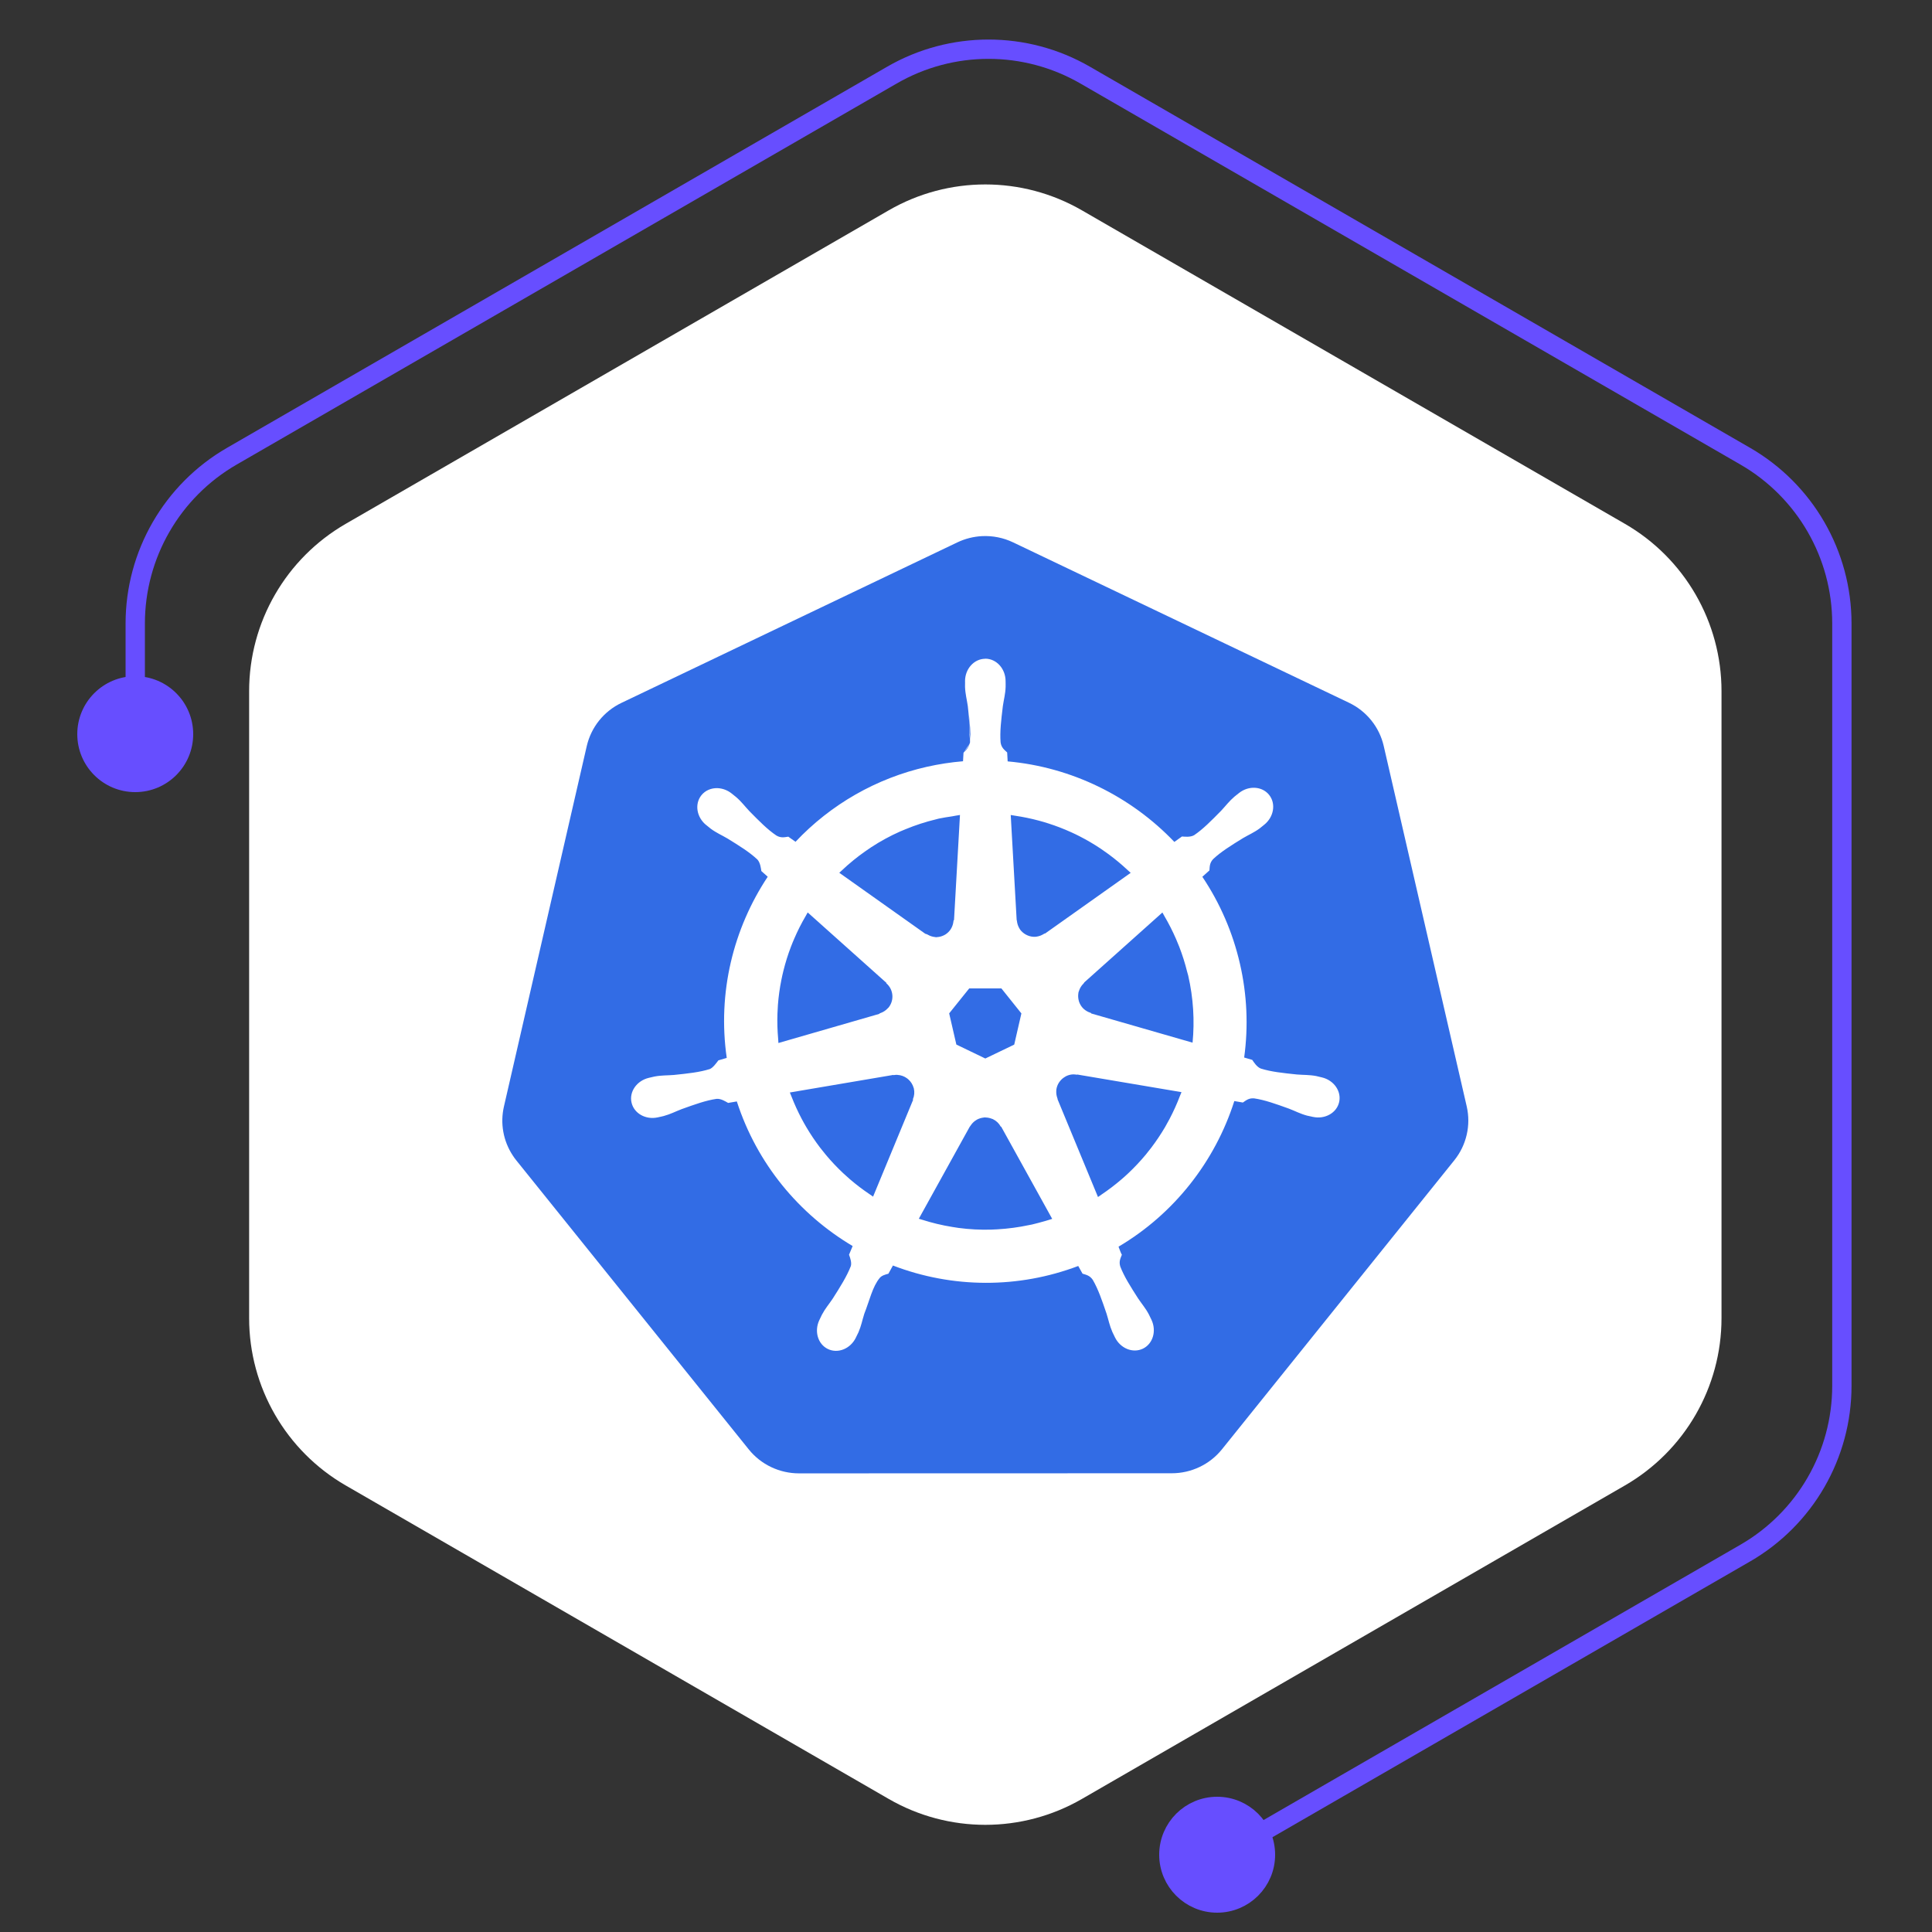
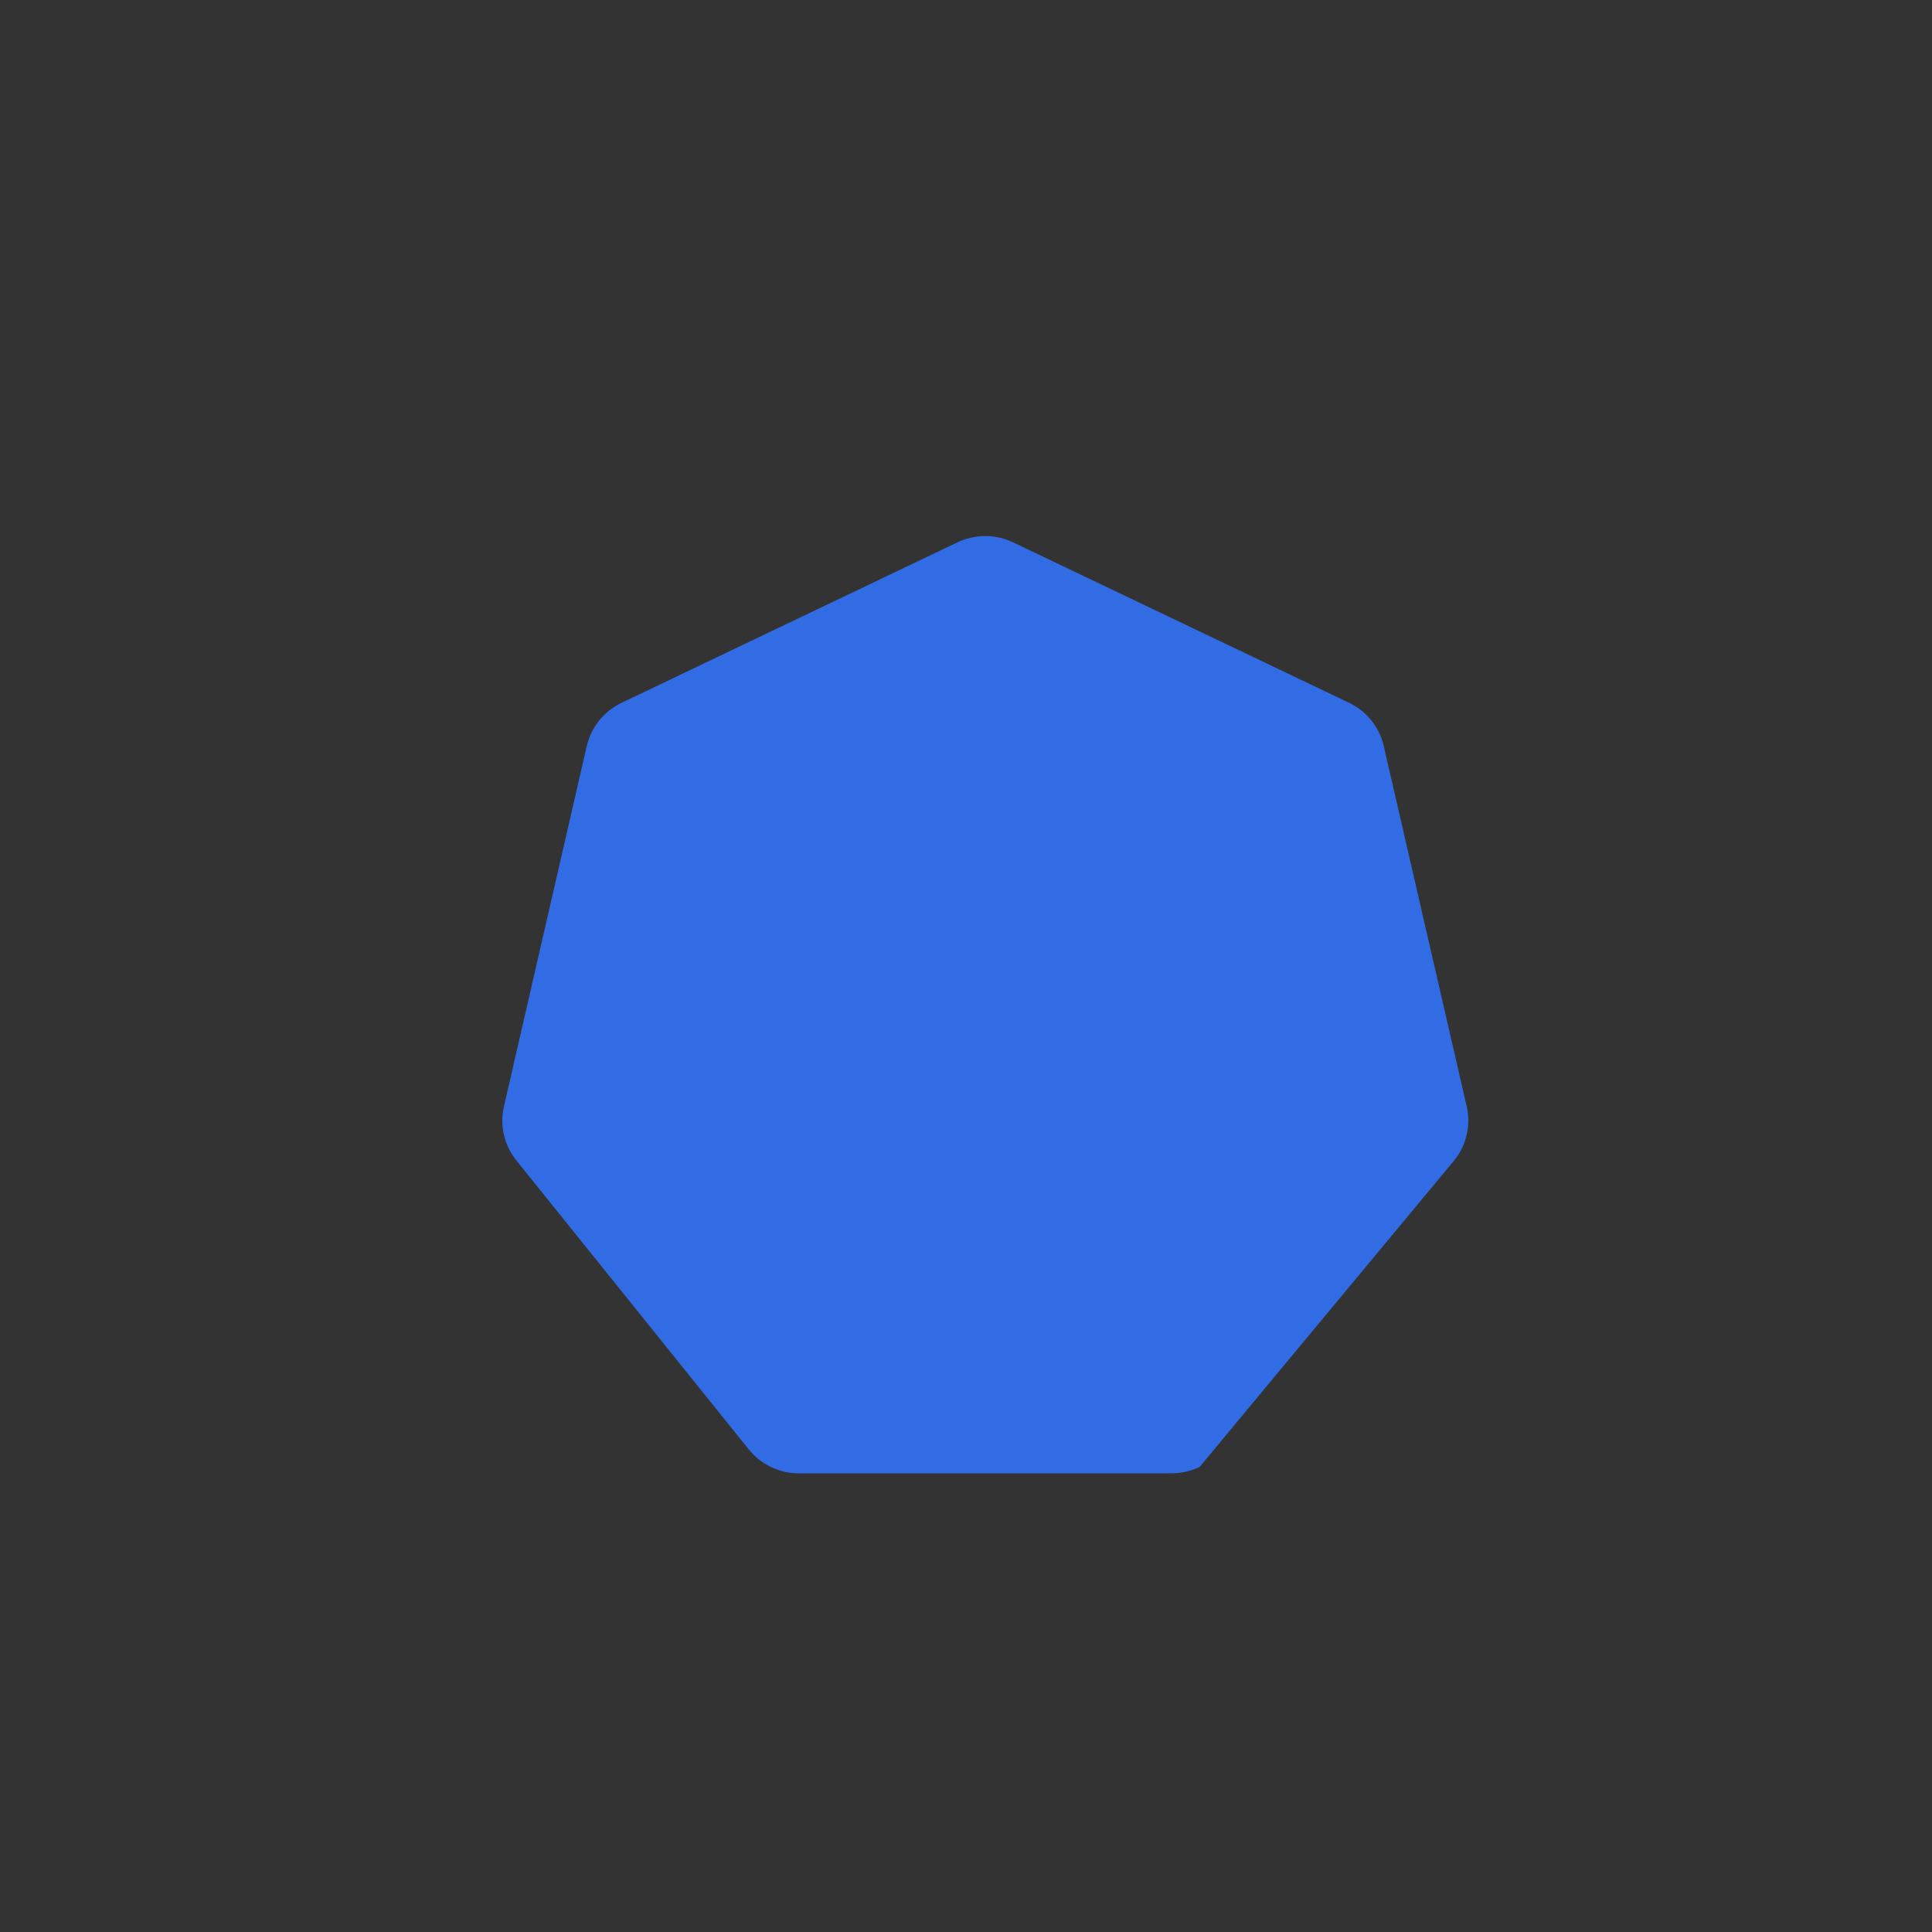
<svg xmlns="http://www.w3.org/2000/svg" width="100" height="100" viewBox="0 0 100 100" fill="none">
  <rect x="0" y="0" width="100" height="100" fill="#333333" stroke="none" />
-   <path d="M46 10.887C49.094 9.1 52.906 9.1 56 10.887L84.105 27.113C87.199 28.9 89.105 32.201 89.105 35.773V68.227C89.105 71.799 87.199 75.1 84.105 76.887L56 93.113C52.906 94.9 49.094 94.9 46 93.113L17.895 76.887C14.801 75.1 12.895 71.799 12.895 68.227V35.773C12.895 32.201 14.801 28.9 17.895 27.113L46 10.887Z" fill="white" />
  <g clip-path="url(#clip0_1554_415)">
-     <path d="M50.827 27.75C50.385 27.773 49.952 27.883 49.553 28.073L32.17 36.379C31.72 36.593 31.325 36.906 31.013 37.293C30.702 37.68 30.483 38.132 30.371 38.615L26.084 57.271C25.985 57.701 25.973 58.146 26.051 58.58C26.128 59.014 26.293 59.428 26.535 59.798C26.593 59.889 26.656 59.977 26.724 60.061L38.755 75.02C39.066 75.407 39.462 75.72 39.912 75.935C40.362 76.149 40.855 76.261 41.354 76.261L60.648 76.256C61.148 76.257 61.64 76.145 62.09 75.931C62.54 75.717 62.935 75.405 63.247 75.018L75.274 60.057C75.586 59.669 75.805 59.217 75.916 58.734C76.028 58.251 76.028 57.75 75.917 57.267L71.621 38.611C71.51 38.128 71.291 37.676 70.98 37.289C70.668 36.901 70.273 36.589 69.823 36.374L52.438 28.073C51.937 27.833 51.383 27.722 50.827 27.75Z" fill="#326CE5" />
-     <path d="M50.991 34.094V34.098C50.416 34.103 49.95 34.62 49.95 35.259C49.95 35.27 49.952 35.279 49.952 35.288C49.952 35.374 49.948 35.479 49.95 35.555C49.964 35.924 50.044 36.206 50.093 36.545C50.159 37.1 50.177 37.54 50.181 37.985L50.194 37.921C50.188 37.609 50.173 37.297 50.148 36.986C50.203 37.466 50.242 37.909 50.221 38.311C50.215 38.184 50.197 38.047 50.195 37.927L50.181 37.991C50.182 38.127 50.219 38.3 50.208 38.43C50.184 38.543 50.094 38.623 50.026 38.72L50.016 38.767C50.084 38.678 50.154 38.594 50.196 38.494C50.143 38.659 50.032 38.805 49.919 38.922C49.951 38.873 49.977 38.819 50.013 38.771L50.023 38.724C49.967 38.803 49.935 38.903 49.873 38.962L49.871 38.965L49.846 39.402C49.215 39.455 48.589 39.551 47.972 39.69C45.371 40.278 43.004 41.63 41.176 43.571C41.06 43.492 40.863 43.352 40.805 43.308L40.803 43.306L40.799 43.307C40.612 43.332 40.428 43.388 40.186 43.247C39.722 42.935 39.298 42.502 38.786 41.982C38.551 41.733 38.38 41.495 38.1 41.255C38.037 41.2 37.94 41.126 37.869 41.07C37.661 40.903 37.405 40.806 37.139 40.794C36.816 40.784 36.506 40.909 36.303 41.164C35.941 41.618 36.057 42.31 36.56 42.711L36.575 42.721C36.643 42.777 36.728 42.849 36.791 42.896C37.089 43.115 37.36 43.227 37.654 43.401C38.277 43.785 38.791 44.103 39.2 44.486C39.357 44.653 39.385 44.951 39.407 45.082V45.085L39.737 45.38C37.956 48.065 37.13 51.38 37.616 54.757L37.185 54.884L37.183 54.886C37.068 55.035 36.905 55.266 36.74 55.334C36.206 55.502 35.604 55.564 34.877 55.64C34.536 55.668 34.241 55.652 33.878 55.721C33.798 55.736 33.687 55.764 33.6 55.785L33.591 55.787L33.575 55.791C32.958 55.941 32.559 56.509 32.688 57.069C32.816 57.63 33.42 57.97 34.041 57.836L34.057 57.834H34.057C34.065 57.832 34.072 57.828 34.077 57.827C34.163 57.808 34.271 57.788 34.346 57.767C34.703 57.671 34.961 57.531 35.281 57.409C35.969 57.162 36.538 56.956 37.093 56.876C37.32 56.858 37.563 57.017 37.685 57.086L37.688 57.087L38.138 57.01C39.183 60.242 41.367 62.854 44.133 64.495L43.945 64.945L43.947 64.949C44.014 65.125 44.089 65.362 44.039 65.532C43.837 66.054 43.492 66.606 43.098 67.222C42.908 67.506 42.712 67.728 42.54 68.054C42.498 68.133 42.446 68.252 42.406 68.334C42.137 68.91 42.334 69.575 42.853 69.825C43.374 70.076 44.021 69.811 44.301 69.234L44.303 69.231V69.227C44.343 69.146 44.398 69.04 44.432 68.964C44.58 68.625 44.629 68.336 44.733 68.01H44.732C45.007 67.318 45.159 66.593 45.536 66.144C45.638 66.023 45.805 65.975 45.98 65.928L45.984 65.927L46.218 65.503C49.304 66.689 52.718 66.698 55.81 65.527C55.877 65.646 55.997 65.865 56.03 65.922L56.032 65.924L56.035 65.926C56.214 65.984 56.405 66.013 56.562 66.245C56.844 66.728 57.038 67.3 57.274 67.993C57.377 68.318 57.429 68.608 57.577 68.946C57.611 69.024 57.666 69.132 57.706 69.213C57.985 69.792 58.633 70.058 59.156 69.807C59.674 69.557 59.871 68.893 59.602 68.317C59.562 68.235 59.507 68.115 59.466 68.036C59.294 67.709 59.098 67.49 58.908 67.206C58.513 66.59 58.188 66.079 57.986 65.557C57.903 65.289 58 65.125 58.066 64.949L58.069 64.944L58.065 64.94C58.051 64.919 58.039 64.897 58.03 64.874C58.013 64.837 57.998 64.799 57.983 64.761C57.952 64.679 57.92 64.588 57.895 64.528C60.77 62.829 62.89 60.12 63.888 56.991C64.023 57.012 64.251 57.052 64.325 57.066L64.329 57.067L64.332 57.066C64.49 56.962 64.629 56.829 64.909 56.851C65.463 56.931 66.032 57.138 66.72 57.385C67.04 57.507 67.298 57.649 67.655 57.745C67.731 57.765 67.839 57.784 67.925 57.803C67.929 57.804 67.936 57.807 67.944 57.809H67.945L67.961 57.811C68.582 57.944 69.186 57.605 69.314 57.044C69.441 56.484 69.044 55.916 68.426 55.767C68.338 55.747 68.211 55.712 68.123 55.695C67.76 55.627 67.466 55.644 67.125 55.615C66.398 55.539 65.796 55.477 65.261 55.309C65.048 55.226 64.893 54.969 64.817 54.861L64.814 54.859L64.398 54.737C64.621 53.12 64.546 51.475 64.179 49.884C63.811 48.277 63.152 46.751 62.233 45.382C62.341 45.284 62.539 45.108 62.597 45.056L62.6 45.053V45.049C62.617 44.862 62.602 44.67 62.793 44.466C63.201 44.083 63.716 43.764 64.339 43.38C64.633 43.207 64.907 43.094 65.204 42.875C65.272 42.825 65.363 42.747 65.433 42.69C65.936 42.289 66.052 41.597 65.69 41.144C65.329 40.691 64.629 40.649 64.127 41.049C64.055 41.106 63.959 41.179 63.895 41.234C63.614 41.475 63.441 41.713 63.207 41.962C62.694 42.483 62.27 42.917 61.806 43.23C61.608 43.344 61.315 43.305 61.18 43.297H61.177L60.785 43.578C58.529 41.215 55.461 39.704 52.156 39.409C52.146 39.256 52.138 39.103 52.131 38.95V38.947L52.129 38.945C51.992 38.815 51.832 38.707 51.791 38.43V38.429C51.746 37.871 51.821 37.27 51.908 36.545C51.957 36.206 52.038 35.924 52.051 35.555C52.055 35.47 52.049 35.349 52.049 35.259C52.049 34.616 51.579 34.094 50.999 34.094H50.991ZM37.251 40.826C37.306 40.834 37.36 40.845 37.414 40.859C37.361 40.844 37.306 40.833 37.251 40.826ZM49.688 42.183L49.38 47.625L49.358 47.636L49.357 47.641C49.356 47.66 49.352 47.678 49.349 47.697C49.336 47.814 49.301 47.928 49.246 48.032C49.232 48.059 49.216 48.086 49.199 48.112C49.128 48.216 49.036 48.304 48.93 48.371C48.902 48.389 48.872 48.402 48.843 48.417C48.736 48.468 48.62 48.498 48.502 48.505C48.484 48.507 48.468 48.511 48.45 48.511C48.431 48.511 48.413 48.502 48.394 48.501C48.264 48.488 48.139 48.448 48.026 48.382C48.008 48.372 47.989 48.366 47.972 48.355L47.97 48.364L47.971 48.355C47.954 48.344 47.932 48.349 47.915 48.337L47.911 48.333L47.902 48.338L43.441 45.175C43.477 45.14 43.516 45.107 43.553 45.072C43.947 44.698 44.368 44.353 44.815 44.043C44.907 43.978 44.999 43.913 45.094 43.852C45.568 43.542 46.067 43.27 46.584 43.04C46.678 42.998 46.775 42.96 46.87 42.921C47.382 42.709 47.91 42.538 48.449 42.408C48.496 42.397 48.542 42.382 48.59 42.371C48.815 42.321 49.044 42.291 49.272 42.255L49.274 42.245H49.275L49.273 42.255C49.412 42.233 49.548 42.2 49.688 42.183ZM52.315 42.184C52.392 42.193 52.467 42.211 52.544 42.222C52.96 42.283 53.372 42.369 53.778 42.478C53.939 42.521 54.099 42.568 54.257 42.619C54.66 42.748 55.056 42.9 55.441 43.075C55.588 43.141 55.733 43.211 55.876 43.284C56.257 43.479 56.626 43.695 56.981 43.933C57.115 44.023 57.247 44.117 57.378 44.213C57.718 44.464 58.044 44.735 58.353 45.023C58.409 45.076 58.469 45.124 58.524 45.178L54.092 48.32L54.076 48.314L54.072 48.317C54.055 48.33 54.036 48.335 54.018 48.346C53.913 48.412 53.795 48.457 53.673 48.477C53.643 48.481 53.613 48.488 53.583 48.489C53.451 48.495 53.319 48.471 53.197 48.421C53.161 48.407 53.126 48.39 53.093 48.371C52.979 48.308 52.88 48.221 52.802 48.117C52.782 48.09 52.767 48.06 52.751 48.031C52.691 47.924 52.653 47.806 52.638 47.685C52.636 47.663 52.628 47.645 52.627 47.623V47.618L52.622 47.616L52.315 42.184ZM63.124 46.959C63.315 47.347 63.486 47.744 63.639 48.148C63.486 47.744 63.314 47.347 63.124 46.959ZM41.806 47.228L45.88 50.872L45.875 50.894L45.879 50.897C46.246 51.216 46.297 51.768 45.993 52.148C45.982 52.162 45.967 52.171 45.955 52.184C45.85 52.3 45.718 52.387 45.57 52.438C45.553 52.443 45.539 52.454 45.523 52.459L45.517 52.46L45.513 52.478L40.291 53.986C40.283 53.914 40.283 53.841 40.277 53.769C40.238 53.335 40.226 52.899 40.241 52.463C40.246 52.312 40.254 52.161 40.265 52.011C40.298 51.577 40.358 51.145 40.444 50.719C40.475 50.56 40.511 50.402 40.55 50.244C40.654 49.825 40.783 49.412 40.937 49.009C40.992 48.865 41.05 48.722 41.112 48.581C41.284 48.18 41.481 47.79 41.702 47.414C41.737 47.353 41.768 47.289 41.806 47.228ZM60.166 47.231C60.203 47.293 60.234 47.358 60.271 47.42C60.494 47.8 60.693 48.192 60.869 48.596C60.927 48.731 60.985 48.867 61.038 49.004C61.2 49.424 61.336 49.853 61.444 50.289C61.462 50.357 61.485 50.424 61.501 50.493C61.77 51.666 61.837 52.836 61.727 53.968L56.479 52.456L56.475 52.434L56.469 52.432C56.452 52.428 56.436 52.419 56.419 52.413C56.306 52.374 56.202 52.314 56.111 52.236C56.088 52.216 56.066 52.195 56.044 52.173C55.959 52.08 55.894 51.971 55.853 51.851C55.842 51.821 55.836 51.789 55.828 51.758C55.803 51.643 55.798 51.525 55.816 51.409C55.82 51.39 55.82 51.372 55.824 51.353C55.828 51.335 55.839 51.32 55.844 51.302C55.887 51.155 55.968 51.021 56.078 50.913C56.091 50.9 56.099 50.884 56.113 50.871L56.117 50.868L56.114 50.856L60.166 47.231ZM63.77 48.522C63.9 48.899 64.012 49.282 64.108 49.67C64.012 49.283 63.9 48.9 63.77 48.522ZM50.167 51.16H51.832L52.867 52.454L52.496 54.069L51 54.788L49.501 54.066L49.129 52.452L50.167 51.16ZM55.529 55.611C55.6 55.607 55.669 55.614 55.737 55.627L55.743 55.628L55.752 55.616L61.154 56.529C61.129 56.6 61.096 56.666 61.069 56.736C60.916 57.139 60.738 57.531 60.538 57.913C60.464 58.054 60.387 58.194 60.307 58.332C60.087 58.706 59.845 59.068 59.583 59.413C59.488 59.538 59.391 59.661 59.291 59.781C59.012 60.115 58.713 60.432 58.396 60.731C58.283 60.838 58.166 60.942 58.048 61.043C57.72 61.325 57.375 61.588 57.016 61.829C56.954 61.871 56.895 61.917 56.832 61.958L54.737 56.893L54.743 56.884L54.741 56.88C54.733 56.862 54.731 56.844 54.724 56.826C54.685 56.715 54.667 56.597 54.672 56.479C54.673 56.447 54.674 56.416 54.678 56.384C54.698 56.261 54.742 56.142 54.809 56.037C54.827 56.009 54.847 55.983 54.868 55.957C54.941 55.866 55.031 55.789 55.133 55.731C55.15 55.722 55.164 55.71 55.181 55.702C55.294 55.647 55.412 55.616 55.529 55.611ZM46.424 55.633L46.429 55.634C46.441 55.634 46.452 55.637 46.465 55.638C46.638 55.649 46.804 55.709 46.944 55.811C46.971 55.831 46.996 55.851 47.02 55.873C47.149 55.989 47.242 56.139 47.289 56.305C47.293 56.317 47.298 56.328 47.301 56.34C47.344 56.527 47.327 56.723 47.25 56.899L47.248 56.904L47.264 56.923L45.19 61.938C45.129 61.899 45.073 61.855 45.014 61.815C44.655 61.574 44.31 61.311 43.982 61.029C43.864 60.927 43.748 60.823 43.634 60.716C43.32 60.42 43.024 60.106 42.747 59.775C42.645 59.653 42.546 59.529 42.45 59.404C42.193 59.066 41.955 58.713 41.739 58.347C41.654 58.203 41.572 58.057 41.494 57.909C41.297 57.535 41.121 57.151 40.968 56.757C40.941 56.687 40.908 56.618 40.882 56.547L46.237 55.638L46.246 55.65L46.251 55.648C46.309 55.638 46.366 55.633 46.424 55.633ZM50.967 57.836C50.989 57.836 51.011 57.841 51.034 57.842C51.135 57.846 51.234 57.867 51.328 57.904C51.349 57.913 51.371 57.916 51.392 57.926V57.927C51.566 58.009 51.708 58.145 51.799 58.314L51.802 58.318H51.822L54.462 63.089C54.354 63.125 54.244 63.157 54.135 63.189C54.006 63.227 53.876 63.264 53.746 63.297C53.636 63.326 53.526 63.356 53.414 63.381C53.366 63.393 53.316 63.399 53.267 63.409C52.729 63.524 52.184 63.597 51.634 63.629C51.525 63.635 51.416 63.642 51.307 63.645C50.743 63.661 50.179 63.632 49.62 63.558C49.51 63.544 49.401 63.525 49.292 63.507C48.755 63.421 48.226 63.293 47.708 63.127C47.659 63.111 47.608 63.098 47.558 63.082L50.192 58.321H50.196L50.198 58.316C50.209 58.297 50.224 58.283 50.235 58.265C50.298 58.167 50.378 58.081 50.472 58.013C50.504 57.989 50.538 57.968 50.573 57.948C50.677 57.894 50.789 57.859 50.906 57.846C50.927 57.844 50.946 57.837 50.967 57.836ZM55.564 65.593C55.146 65.742 54.722 65.87 54.291 65.977C54.722 65.869 55.146 65.741 55.564 65.593Z" fill="white" />
+     <path d="M50.827 27.75C50.385 27.773 49.952 27.883 49.553 28.073L32.17 36.379C31.72 36.593 31.325 36.906 31.013 37.293C30.702 37.68 30.483 38.132 30.371 38.615L26.084 57.271C25.985 57.701 25.973 58.146 26.051 58.58C26.128 59.014 26.293 59.428 26.535 59.798C26.593 59.889 26.656 59.977 26.724 60.061L38.755 75.02C39.066 75.407 39.462 75.72 39.912 75.935C40.362 76.149 40.855 76.261 41.354 76.261L60.648 76.256C61.148 76.257 61.64 76.145 62.09 75.931L75.274 60.057C75.586 59.669 75.805 59.217 75.916 58.734C76.028 58.251 76.028 57.75 75.917 57.267L71.621 38.611C71.51 38.128 71.291 37.676 70.98 37.289C70.668 36.901 70.273 36.589 69.823 36.374L52.438 28.073C51.937 27.833 51.383 27.722 50.827 27.75Z" fill="#326CE5" />
  </g>
-   <path d="M7 37V32.273C7 28.701 8.906 25.4 12 23.613L46.167 3.887C49.261 2.1 53.073 2.1 56.167 3.887L90.335 23.613C93.429 25.4 95.335 28.701 95.335 32.273V71.727C95.335 75.299 93.429 78.6 90.335 80.387L73.251 90.25L62.209 96.625" stroke="#674EFF" />
-   <circle cx="7" cy="38" r="3" fill="#674EFF" />
-   <circle cx="63" cy="96" r="2.5" fill="#674EFF" stroke="#674EFF" />
  <defs>
    <clipPath id="clip0_1554_415">
      <rect width="50" height="50" fill="white" transform="translate(26 27)" />
    </clipPath>
  </defs>
</svg>